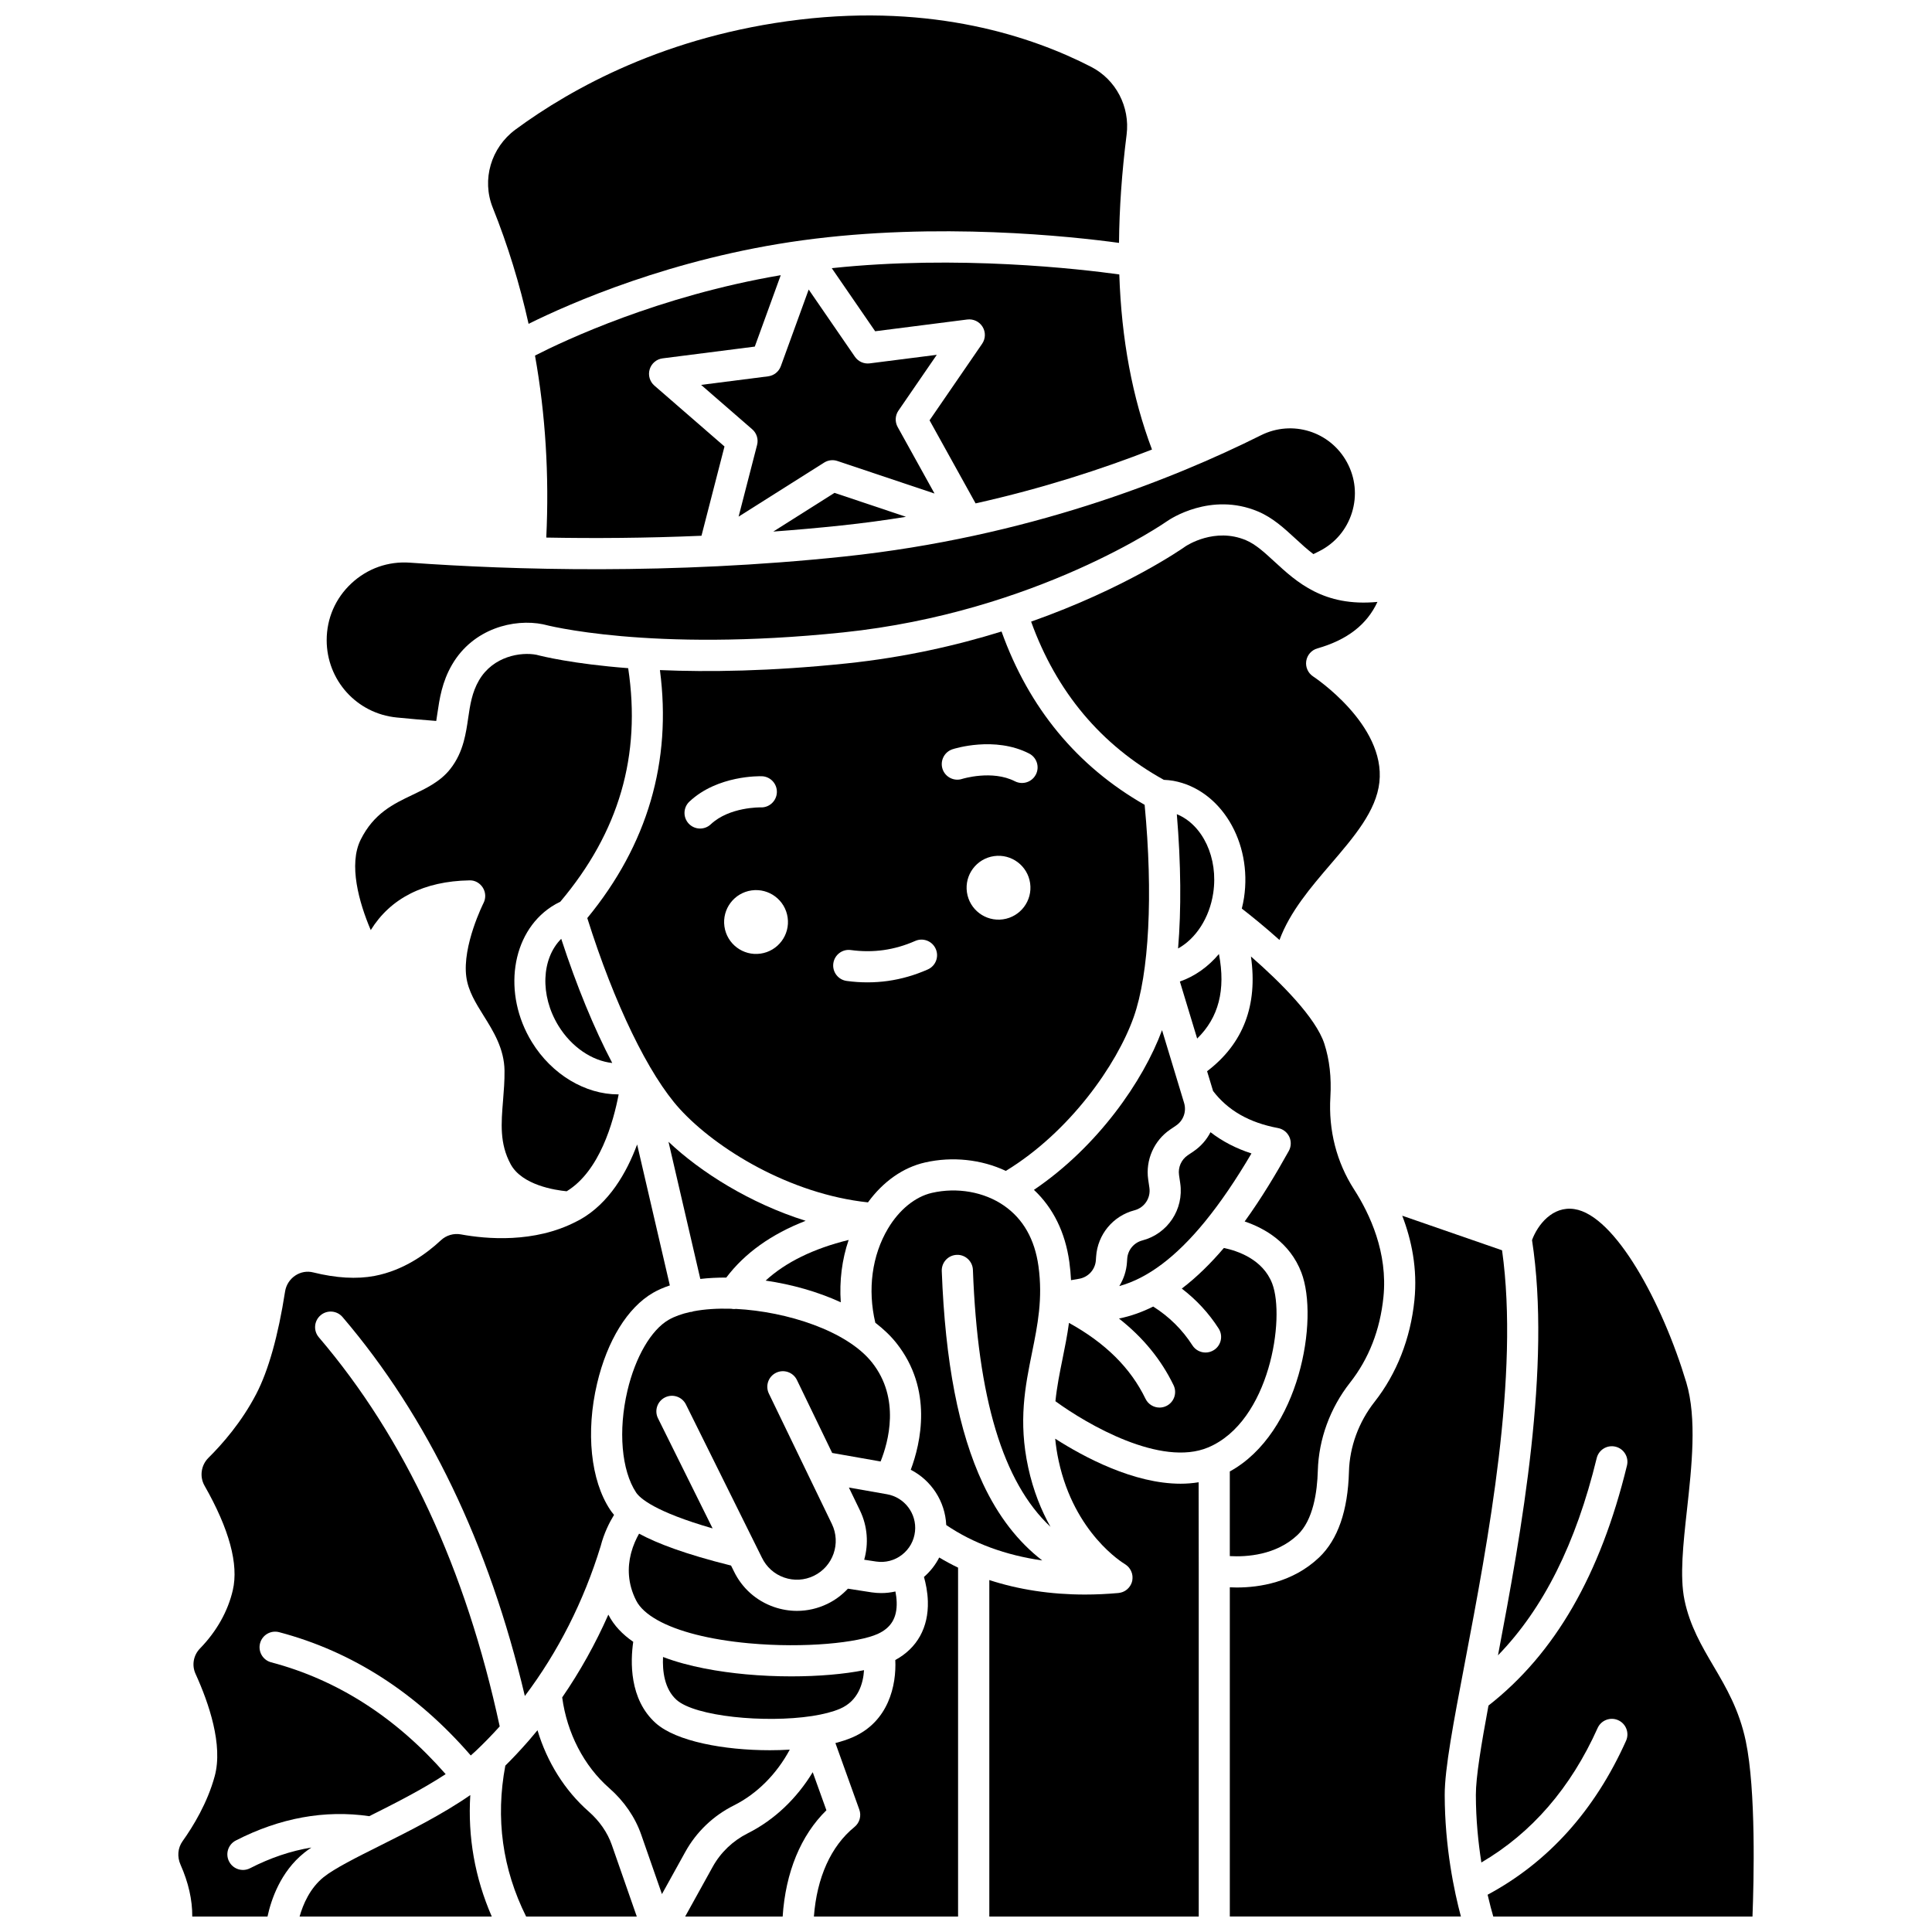
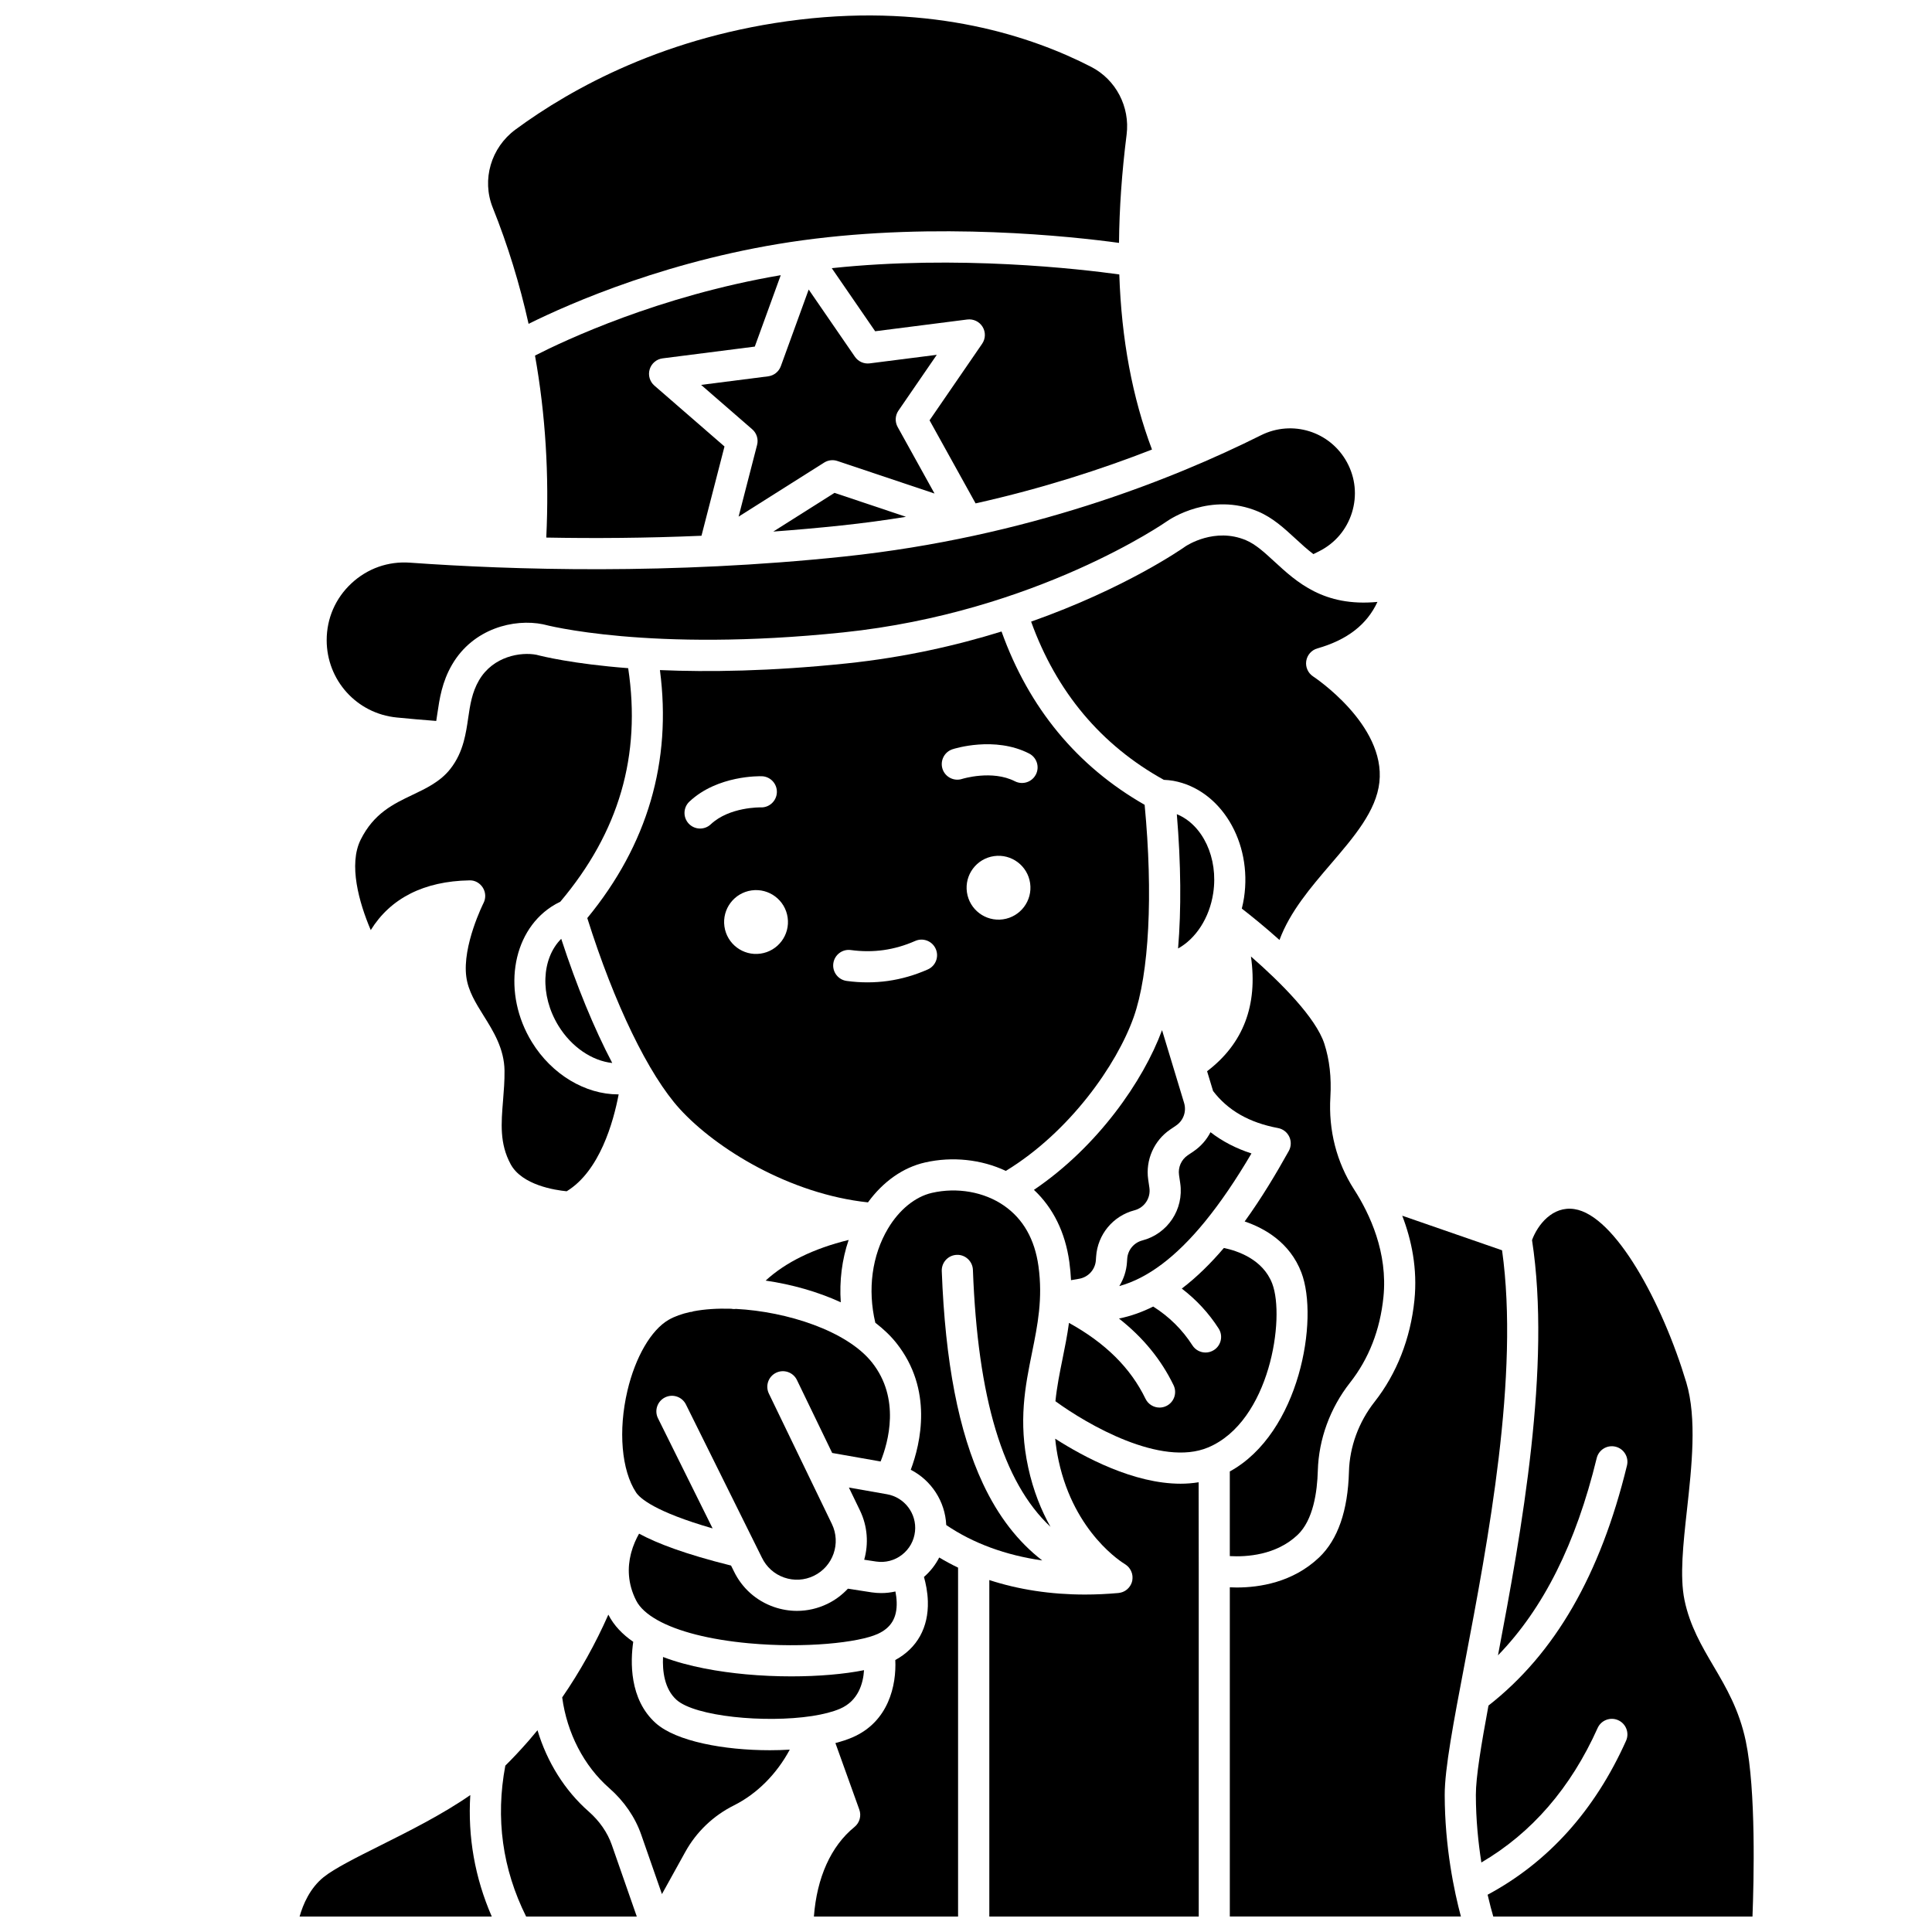
<svg xmlns="http://www.w3.org/2000/svg" width="800px" height="800px" version="1.1" viewBox="144 144 512 512">
  <defs>
    <clipPath id="i">
      <path d="m276 602h37v49.902h-37z" />
    </clipPath>
    <clipPath id="h">
-       <path d="m325 613h39v38.902h-39z" />
-     </clipPath>
+       </clipPath>
    <clipPath id="g">
      <path d="m359 556h39v95.902h-39z" />
    </clipPath>
    <clipPath id="f">
      <path d="m406 525h56v126.9h-56z" />
    </clipPath>
    <clipPath id="e">
      <path d="m535 464h74v187.9h-74z" />
    </clipPath>
    <clipPath id="d">
      <path d="m469 466h75v185.9h-75z" />
    </clipPath>
    <clipPath id="c">
      <path d="m223 619h52v32.902h-52z" />
    </clipPath>
    <clipPath id="b">
      <path d="m273 148.09h170v81.906h-170z" />
    </clipPath>
    <clipPath id="a">
-       <path d="m191 447h131v204.9h-131z" />
-     </clipPath>
+       </clipPath>
  </defs>
  <path d="m386.49 549.82c0.488-4.695-2.773-9.012-7.422-9.828l-10.102-1.777 2.926 6.059c2.047 4.234 2.312 8.863 1.133 13.07 1.059 0.164 2.113 0.328 3.168 0.48 2.461 0.363 4.891-0.277 6.852-1.797 1.965-1.527 3.188-3.731 3.445-6.207z" />
  <path d="m427.83 483.26 2.148-0.371c2.453-0.426 4.277-2.453 4.441-4.938l0.062-0.918c0.387-5.871 4.469-10.809 10.16-12.293 2.652-0.691 4.356-3.258 3.961-5.969l-0.32-2.203c-0.746-5.137 1.551-10.336 5.852-13.246l1.531-1.039c1.961-1.328 2.816-3.742 2.129-6.004l-5.84-19.281c-4.973 13.484-17.078 30.914-33.953 42.328 5.086 4.75 8.309 11.281 9.387 19.125 0.227 1.66 0.363 3.254 0.441 4.809z" />
  <path d="m310.27 512.57c-2.477 10.523-1.57 21.109 2.305 26.961 0.98 1.48 4.891 5.078 20.273 9.512l-14.473-29.18c-1.016-2.043-0.18-4.519 1.863-5.535 2.043-1.012 4.519-0.18 5.535 1.863l20.133 40.59c1.215 2.516 3.305 4.375 5.898 5.281 2.594 0.902 5.387 0.746 7.863-0.453 5.109-2.469 7.258-8.637 4.789-13.742l-16.699-34.559c-0.992-2.055-0.133-4.523 1.922-5.516 2.051-0.988 4.523-0.133 5.516 1.922l9.344 19.336 12.828 2.258c2.051-5.109 5.301-16.684-2.273-26.238-6.633-8.367-22.527-13.496-36.035-14.191-0.172 0.023-0.348 0.035-0.52 0.035-0.262 0-0.52-0.035-0.777-0.082-3.621-0.109-7.035 0.105-10.016 0.68-0.125 0.043-0.242 0.098-0.371 0.129-0.172 0.039-0.344 0.043-0.516 0.059-2.172 0.484-4.098 1.164-5.652 2.062-4.648 2.672-8.836 9.883-10.938 18.809z" />
-   <path d="m461.26 419.23c5.695-5.559 7.594-12.867 5.773-22.406-2.859 3.391-6.418 5.93-10.355 7.285z" />
  <path d="m474.19 287.16c-8.289-3.492-15.73 1.43-16.043 1.641-0.914 0.648-15.922 11.121-40.891 19.938 6.731 18.648 18.555 32.727 35.172 41.926 0.863 0.043 1.715 0.113 2.539 0.262 12.559 2.305 20.949 16.219 18.707 31.012-0.148 0.969-0.352 1.91-0.582 2.844 2.32 1.797 5.981 4.731 9.984 8.32 2.773-7.492 8.246-13.887 13.586-20.121 6.199-7.231 12.051-14.062 12.891-21.68 1.688-15.312-17.363-27.91-17.555-28.035-1.355-0.883-2.074-2.481-1.832-4.078 0.242-1.602 1.395-2.914 2.953-3.356 7.875-2.238 13.133-6.293 15.918-12.32-14.23 1.355-21.414-5.266-27.348-10.73-2.648-2.434-4.938-4.543-7.5-5.621z" />
  <path d="m455.87 359.77c1.105 13.184 1.199 25.301 0.332 35.586 4.688-2.586 8.312-8.059 9.312-14.66 1.418-9.375-2.809-18.148-9.645-20.926z" />
-   <path d="m336.47 482.57c4.91-6.492 11.957-11.516 21.035-15.043-14.746-4.625-27.852-12.891-36.348-20.945l8.434 36.352c2.191-0.254 4.5-0.371 6.879-0.363z" />
  <path d="m319.71 583.12c-0.176 3.656 0.336 8.461 3.586 11.367 4.918 4.398 23.453 6.184 35.891 4.281 0.066-0.012 0.129-0.023 0.191-0.031 2.797-0.441 5.285-1.066 7.219-1.895 4.867-2.086 6.152-6.715 6.379-10.227-5.301 1.059-12.082 1.641-19.246 1.641-3.961 0-8.031-0.176-12.035-0.543-7.039-0.652-15.09-1.973-21.984-4.594z" />
  <path d="m469.91 533.95v22.434c4.383 0.246 12.277-0.211 17.98-5.633 4.141-3.938 5.191-11.414 5.344-16.992 0.227-8.34 3.258-16.625 8.535-23.336 4.988-6.34 7.969-13.973 8.855-22.684 1.195-11.734-3.574-21.992-7.781-28.527-4.633-7.199-6.809-15.668-6.281-24.488 0.309-5.164-0.23-9.918-1.602-14.133-2.238-6.875-11.512-16.195-19.449-23.113 1.855 12.922-2.031 23.109-11.621 30.41l1.586 5.242c3.941 5.152 9.57 8.383 17.223 9.82 1.305 0.246 2.41 1.102 2.973 2.305 0.562 1.203 0.516 2.602-0.129 3.762-3.371 6.059-7.266 12.559-11.695 18.684 5.231 1.77 11.98 5.543 15.031 13.539 4.711 12.352-0.449 42.562-18.969 52.711z" />
  <path d="m346.9 483.37c6.879 1 13.812 2.941 19.914 5.75-0.395-5.695 0.316-11.324 2.086-16.523-9.332 2.297-16.691 5.902-22 10.773z" />
  <path d="m397.55 476.55c2.242-0.109 4.195 1.691 4.281 3.973 1.273 33.984 7.91 56.242 20.555 68.098-2.414-4.312-4.555-9.516-5.898-15.719-2.664-12.301-0.801-21.512 1.004-30.418 1.488-7.352 2.894-14.297 1.715-22.902-0.98-7.152-4.059-12.566-9.152-16.086-5.269-3.641-12.406-4.906-19.094-3.371-4.41 1.008-8.645 4.449-11.621 9.434-4.262 7.141-5.461 16.176-3.371 24.984 2.144 1.645 4.043 3.441 5.598 5.402 9.73 12.277 6.434 26.504 3.793 33.559 5.465 2.805 9.125 8.398 9.402 14.645 7.094 4.84 15.777 8.012 25.441 9.387-6.414-4.941-11.68-11.738-15.727-20.387-6.43-13.727-9.992-32.148-10.898-56.316-0.082-2.281 1.695-4.199 3.973-4.281z" />
  <path d="m381.63 568.59c-0.031-1.004-0.164-1.965-0.336-2.832-1.219 0.273-2.465 0.422-3.731 0.422-0.855 0-1.715-0.062-2.578-0.191-2.094-0.309-4.195-0.637-6.281-0.973-1.516 1.617-3.332 3.004-5.441 4.023-2.555 1.234-5.301 1.859-8.059 1.859-2.055 0-4.117-0.348-6.117-1.043-4.68-1.629-8.445-4.984-10.598-9.449l-0.754-1.516c-12.16-3.023-19.648-5.898-24.375-8.457-0.754 1.328-1.562 3.062-2.102 5.09-0.016 0.055-0.016 0.113-0.031 0.168-0.012 0.043-0.027 0.086-0.043 0.129-0.867 3.481-0.918 7.781 1.422 12.363 0.973 1.906 2.918 3.644 5.652 5.176 0.004 0.004 0.008 0.004 0.012 0.008 5.336 2.984 13.73 5.156 24.176 6.117 14.938 1.375 29.086-0.18 34.137-2.469 3.566-1.617 5.172-4.297 5.047-8.426z" />
  <path d="m374.02 462.64c4.027-5.527 9.297-9.242 15.094-10.566 7.262-1.66 14.973-0.816 21.445 2.227 17-10.375 29.418-28.164 33.875-40.738 4.106-11.574 5.168-32.508 2.906-56.281-17.914-10.238-30.66-25.656-37.922-45.93-11.945 3.711-25.758 6.867-41.102 8.465-20.105 2.094-36.609 2.312-49.43 1.762 3.184 24.219-3.281 46.293-19.25 65.719 7.156 22.734 16.262 41.551 24.531 50.605 9.648 10.559 29.137 22.531 49.852 24.738zm35.785-75.008c-4.625 0.656-8.906-2.566-9.562-7.191s2.566-8.906 7.191-9.562 8.91 2.566 9.562 7.191-2.566 8.906-7.191 9.562zm-13.375-45.074c0.453-0.148 11.16-3.547 20.297 1.133 2.031 1.039 2.832 3.527 1.793 5.559-0.73 1.43-2.18 2.25-3.68 2.25-0.633 0-1.277-0.148-1.879-0.453-6.019-3.082-13.898-0.656-13.977-0.629-2.168 0.707-4.5-0.48-5.207-2.644-0.699-2.176 0.484-4.508 2.652-5.215zm-31.59 56.746c0.309-2.258 2.383-3.848 4.648-3.531 2.949 0.402 5.875 0.402 8.695 0.004 2.82-0.398 5.633-1.215 8.352-2.414 2.086-0.926 4.523 0.016 5.445 2.106 0.926 2.086-0.02 4.523-2.106 5.445-3.418 1.512-6.961 2.535-10.539 3.043-1.789 0.25-3.609 0.379-5.441 0.379-1.832 0-3.68-0.125-5.527-0.379-2.258-0.312-3.836-2.394-3.527-4.652zm-12.105-12.145c0.656 4.625-2.566 8.906-7.191 9.562s-8.906-2.566-9.562-7.191 2.566-8.906 7.191-9.562c4.629-0.652 8.91 2.566 9.562 7.191zm-26.031-30.73c7.484-7.035 18.715-6.727 19.188-6.719 2.281 0.078 4.066 1.988 3.988 4.269-0.078 2.273-1.992 4.066-4.254 3.988-0.102-0.004-8.32-0.164-13.266 4.484-0.797 0.75-1.812 1.121-2.828 1.121-1.098 0-2.199-0.438-3.012-1.301-1.559-1.668-1.48-4.285 0.184-5.844z" />
  <path d="m279.32 452.51c3.004 5.57 11.785 6.891 14.855 7.188 8.742-5.328 12.383-18.336 13.777-25.684-0.051 0-0.105 0.008-0.16 0.008-8.613 0-17.531-5.203-22.852-13.887-7.816-12.758-5.496-28.836 5.18-35.844 0.758-0.496 1.523-0.926 2.359-1.316 15.578-18.469 21.484-38.758 17.996-61.902-14.656-1.129-22.828-3.156-24.289-3.543-4.106-0.809-11.492 0.328-15.242 6.754-1.875 3.219-2.367 6.559-2.883 10.094-0.285 1.957-0.594 4.031-1.168 6.121-0.008 0.035-0.02 0.066-0.027 0.102-0.676 2.426-1.719 4.875-3.535 7.184-2.629 3.348-6.379 5.133-10.004 6.859-5.047 2.398-10.258 4.879-13.746 11.883-3.262 6.555-0.469 16.59 2.672 23.957 5.227-8.445 14.105-12.961 26.133-13.176 1.461-0.07 2.805 0.711 3.574 1.938 0.77 1.23 0.836 2.773 0.18 4.066-0.055 0.105-5.668 11.309-4.566 19.551 0.5 3.762 2.508 6.969 4.629 10.367 2.547 4.074 5.43 8.691 5.5 14.531 0.031 2.703-0.184 5.312-0.387 7.84-0.504 6.141-0.938 11.453 2.004 16.91z" />
  <path d="m291.98 415.82c3.484 5.688 8.949 9.316 14.27 9.883-4.797-9.137-9.418-20.34-13.52-32.91-5.219 5.211-5.703 14.941-0.75 23.027z" />
  <path d="m463.26 467.82c0.047-0.062 0.098-0.121 0.148-0.184 4.035-4.953 8.105-10.922 12.242-17.961-4.109-1.324-7.719-3.215-10.855-5.629-1.023 1.992-2.539 3.75-4.5 5.078l-1.535 1.039c-1.695 1.148-2.602 3.195-2.305 5.223l0.32 2.199c1 6.879-3.32 13.391-10.047 15.145-2.242 0.586-3.852 2.531-4.004 4.844l-0.062 0.918c-0.152 2.316-0.879 4.473-2.039 6.332 7.547-2.09 15.027-7.711 22.637-17.004z" />
  <g clip-path="url(#i)">
    <path d="m300.01 624.07c-6.332-5.551-11.043-13.117-13.566-21.539-0.785 0.957-1.582 1.906-2.394 2.84-0.082 0.098-0.16 0.195-0.254 0.285-1.891 2.156-3.852 4.242-5.879 6.258-2.625 13.941-0.777 27.379 5.516 39.992h29.324l-6.621-18.984c-1.145-3.281-3.262-6.34-6.125-8.852z" />
  </g>
  <g clip-path="url(#h)">
    <path d="m359.38 613.65c-4.25 7.004-10.211 12.68-17.195 16.18-3.973 1.992-7.195 5.07-9.32 8.906l-7.289 13.168h25.836c0.766-11.699 4.789-21.504 11.594-28.164z" />
  </g>
  <g clip-path="url(#g)">
    <path d="m388.86 561.91c0.484 1.711 0.957 3.961 1.031 6.434 0.211 6.965-2.84 12.441-8.629 15.574 0.32 6.625-1.727 16.375-11.402 20.523-1.316 0.566-2.824 1.059-4.469 1.484l6.336 17.641c0.594 1.652 0.078 3.496-1.285 4.602-6.227 5.055-9.969 13.391-10.75 23.738h38.207v-92.465c-1.723-0.828-3.387-1.723-4.996-2.688-0.992 1.945-2.356 3.688-4.043 5.156z" />
  </g>
  <path d="m381.89 257.16c-0.758-1.367-0.68-3.051 0.207-4.34l10.16-14.789-17.773 2.266c-1.531 0.195-3.047-0.48-3.926-1.758l-12.246-17.809-7.383 20.312c-0.527 1.453-1.824 2.488-3.359 2.688l-17.77 2.269 13.547 11.766c1.184 1.027 1.684 2.633 1.289 4.148l-4.898 19 22.664-14.32c1.051-0.664 2.344-0.82 3.516-0.426l25.742 8.625z" />
  <g clip-path="url(#f)">
    <path d="m423.64 525.27c0.18 1.879 0.473 3.832 0.918 5.883 4.164 19.223 16.996 27.02 17.539 27.344 0.043 0.027 0.082 0.062 0.125 0.086 0.094 0.059 0.18 0.121 0.266 0.188 0.105 0.078 0.203 0.16 0.297 0.25 0.09 0.082 0.18 0.164 0.262 0.254 0.074 0.082 0.141 0.168 0.207 0.254 0.309 0.398 0.543 0.844 0.691 1.328 0.023 0.07 0.047 0.141 0.066 0.211 0.039 0.148 0.059 0.297 0.082 0.449 0.012 0.086 0.02 0.172 0.027 0.262 0.012 0.148 0.016 0.297 0.008 0.449-0.004 0.098-0.02 0.195-0.027 0.293-0.012 0.121-0.012 0.238-0.035 0.359-0.141 0.688-0.449 1.293-0.867 1.801-0.008 0.008-0.012 0.016-0.016 0.023-0.102 0.125-0.219 0.234-0.336 0.344-0.047 0.047-0.094 0.094-0.145 0.141-0.102 0.086-0.207 0.16-0.312 0.238-0.078 0.055-0.156 0.113-0.238 0.16-0.098 0.059-0.203 0.113-0.305 0.16-0.098 0.051-0.199 0.098-0.301 0.137-0.102 0.043-0.207 0.074-0.312 0.105-0.109 0.035-0.219 0.062-0.332 0.086-0.109 0.023-0.223 0.043-0.332 0.059-0.055 0.008-0.109 0.023-0.164 0.027-3.004 0.273-5.973 0.41-8.887 0.41-9.039 0-17.59-1.312-25.34-3.84v89.168h55.5v-91.875-0.02l-0.027-23.188c-1.574 0.254-3.168 0.383-4.777 0.383-12.41 0-25.516-6.988-33.234-11.93z" />
  </g>
  <g clip-path="url(#e)">
    <path d="m606.66 605.46c-1.758-8.367-5.223-14.258-8.574-19.949-3.082-5.234-6.266-10.648-7.676-17.477-1.293-6.266-0.344-14.863 0.66-23.961 1.25-11.344 2.668-24.199-0.176-33.684-6.324-21.078-18.875-44.355-29.68-45.969-5.781-0.871-9.723 4.172-11.211 8.211 5.144 33.422-2.754 77.043-9.02 110.05 12.043-12.398 20.648-29.613 26.16-52.262 0.539-2.215 2.769-3.574 4.988-3.035 2.215 0.539 3.574 2.773 3.035 4.988-7.066 29.023-19.094 49.844-36.703 63.621-1.926 10.383-3.352 18.973-3.344 23.699 0.012 6.562 0.641 12.668 1.461 17.883 13.336-7.809 23.688-19.758 30.805-35.625 0.934-2.082 3.379-3.012 5.457-2.078 2.082 0.934 3.012 3.375 2.078 5.457-8.281 18.465-20.617 32.168-36.684 40.793 0.551 2.387 1.082 4.352 1.5 5.789h68.691c0.363-9.41 0.953-33.48-1.77-46.449z" />
  </g>
  <g clip-path="url(#d)">
    <path d="m542.06 475.34-26.453-9.164c2.469 6.426 4.078 14.051 3.227 22.402-1.035 10.148-4.691 19.465-10.578 26.949-4.184 5.324-6.59 11.879-6.769 18.457-0.281 10.379-2.945 18.031-7.906 22.75-6.973 6.629-15.809 7.969-21.82 7.969-0.656 0-1.266-0.02-1.848-0.047v87.242h61.242c-1.754-6.551-4.266-18.328-4.293-32.203-0.016-6.934 2.348-19.348 5.34-35.066 6.141-32.293 14.504-76.238 9.859-109.29z" />
  </g>
  <path d="m481.16 484.18c-2.488-6.527-9.352-8.734-12.82-9.453-3.441 4.035-7.156 7.719-11.152 10.762 3.859 2.953 7.141 6.488 9.766 10.586 1.23 1.918 0.672 4.473-1.25 5.703-0.691 0.441-1.461 0.656-2.223 0.656-1.359 0-2.691-0.672-3.481-1.902-2.66-4.148-6.148-7.598-10.387-10.281-2.898 1.445-5.918 2.539-9.074 3.176 6.379 5.012 11.168 10.859 14.465 17.664 0.996 2.051 0.137 4.523-1.918 5.516-0.582 0.281-1.191 0.414-1.797 0.414-1.531 0-3.008-0.859-3.719-2.332-3.957-8.172-10.629-14.785-20.281-20.113-0.445 3.297-1.078 6.441-1.707 9.539-0.758 3.742-1.496 7.394-1.883 11.223 8.469 6.188 27.996 17.496 40.469 12.25 0.004 0 0.008-0.004 0.012-0.004 16.391-6.902 20.434-34.344 16.98-43.402z" />
  <path d="m338.49 622.45c6.144-3.078 11.324-8.301 14.809-14.777-1.742 0.102-3.516 0.156-5.309 0.156-12.125 0-24.812-2.356-30.203-7.176-7.086-6.34-6.711-16.469-5.973-21.555-2.824-1.949-5.109-4.301-6.566-7.148-0.008-0.02-0.016-0.039-0.027-0.055-3.43 7.758-7.531 15.102-12.234 21.938 1.27 9.461 5.762 18.156 12.465 24.031 3.934 3.449 6.867 7.715 8.477 12.34l5.492 15.754 6.211-11.219c2.945-5.301 7.391-9.551 12.859-12.289z" />
  <g clip-path="url(#c)">
    <path d="m268.63 619.71c-7.359 5.117-16.234 9.559-23.754 13.32-6.301 3.152-12.254 6.129-15.105 8.422-3.637 2.926-5.469 7.227-6.375 10.449h50.926c-4.481-10.312-6.375-21.09-5.691-32.191z" />
  </g>
  <path d="m249.1 334.14c3.445 0.344 6.969 0.645 10.508 0.918 0.098-0.609 0.191-1.23 0.285-1.883 0.582-3.965 1.234-8.457 3.922-13.059 5.578-9.566 16.406-12.234 24.098-10.672 0.047 0.012 0.09 0.031 0.137 0.043s0.094 0.012 0.137 0.023c0.273 0.074 27.887 7.434 79.277 2.082 51.301-5.344 85.621-29.32 85.961-29.562 0.496-0.344 11.422-7.762 23.969-2.481 3.894 1.641 6.941 4.449 9.887 7.164 1.566 1.445 3.113 2.867 4.785 4.133 0.512-0.254 1.023-0.508 1.52-0.758 4.203-2.106 7.289-5.738 8.691-10.23 1.402-4.504 0.926-9.266-1.344-13.402-4.465-8.137-14.461-11.254-22.766-7.106-23.684 11.84-62.062 27.027-110.4 32.133-45.977 4.859-87.965 3.566-115.09 1.633-5.805-0.426-11.305 1.531-15.547 5.481-4.227 3.938-6.555 9.285-6.555 15.059 0.008 10.621 7.969 19.43 18.531 20.484z" />
  <g clip-path="url(#b)">
    <path d="m284.08 229.82c10.734-5.324 37.961-17.402 72.527-22.129 0.012 0 0.023-0.004 0.031-0.004h0.004 0.004c35.879-4.902 71.266-1.043 83.902 0.68 0.082-9.07 0.742-18.613 2.016-28.703 0.93-7.363-2.844-14.574-9.387-17.941-15.641-8.051-41.742-16.754-77.289-12.52-35.215 4.195-60.367 18.148-75.266 29.117-6.516 4.797-9.004 13.305-6.047 20.691 4.004 9.988 7.16 20.277 9.504 30.809z" />
  </g>
  <g clip-path="url(#a)">
    <path d="m228.95 492.57c1.73-1.484 4.34-1.277 5.824 0.457 22.586 26.445 38.816 60.199 48.316 100.43 8.793-11.652 15.625-25.117 20.098-39.734 0.883-3.414 2.301-6.25 3.539-8.266-0.414-0.48-0.754-0.938-1.039-1.367-5.156-7.777-6.481-20.582-3.461-33.414 2.684-11.406 8.098-20.18 14.848-24.074 1.316-0.762 2.812-1.406 4.438-1.949l-8.668-37.355c-2.805 7.547-7.445 15.566-15.066 19.879-0.301 0.172-0.609 0.316-0.914 0.477-0.051 0.023-0.094 0.055-0.148 0.074-11.113 5.773-23.852 4.641-30.586 3.398-1.898-0.348-3.875 0.234-5.293 1.562-3.738 3.496-9.824 7.977-17.57 9.445-4.711 0.895-10.191 0.582-16.285-0.934-1.629-0.406-3.312-0.105-4.731 0.836-1.453 0.965-2.441 2.508-2.707 4.231-1.84 11.797-4.41 20.93-7.637 27.148-3.875 7.465-9.02 13.316-12.656 16.914-1.98 1.961-2.414 5-1.055 7.387 6.566 11.531 9.09 20.852 7.496 27.711-1.301 5.594-4.301 10.922-8.676 15.418-1.766 1.812-2.238 4.453-1.203 6.731 3.559 7.816 7.332 18.871 5.082 27.141-1.926 7.074-5.695 13.273-8.52 17.227-1.273 1.781-1.473 4.109-0.535 6.223 2.102 4.731 3.141 9.332 3.109 13.742h19.941c0.961-4.469 3.434-11.84 9.703-16.883 0.574-0.465 1.223-0.934 1.926-1.406-5.418 0.883-10.848 2.711-16.254 5.484-0.605 0.309-1.25 0.457-1.883 0.457-1.5 0-2.945-0.82-3.676-2.246-1.043-2.031-0.242-4.519 1.785-5.559 11.691-6 23.586-8.16 35.371-6.449 6.488-3.246 13.938-7.004 20.238-11.141-13.18-15.051-28.715-25.012-46.242-29.633-2.207-0.582-3.519-2.84-2.941-5.047 0.582-2.207 2.844-3.519 5.047-2.941 19.352 5.102 36.418 16.086 50.789 32.676 0.461-0.398 0.91-0.801 1.336-1.203 2.195-2.074 4.301-4.25 6.336-6.5-8.965-41.664-25.078-76.363-47.934-103.12-1.484-1.738-1.277-4.344 0.457-5.824z" />
  </g>
  <path d="m449.29 263.13c-5.211-13.816-8.09-29.184-8.664-46.398-10.301-1.43-42.77-5.215-76.199-1.664l11.5 16.719 24.422-3.117c1.613-0.199 3.199 0.559 4.047 1.945 0.848 1.391 0.801 3.148-0.121 4.488l-13.934 20.285 12.203 22.016c17.68-3.953 33.383-9.043 46.746-14.273z" />
  <path d="m348.93 284.87c5.906-0.438 11.902-0.965 17.973-1.609 5.887-0.621 11.621-1.398 17.191-2.301l-18.941-6.348z" />
  <path d="m329.9 285.98 6.098-23.66-18.582-16.137c-1.23-1.066-1.715-2.758-1.242-4.316s1.816-2.695 3.43-2.898l24.422-3.117 6.879-18.926c-32.285 5.492-57.316 17.309-65.125 21.301 2.785 15.594 3.781 31.715 2.988 48.234 12.578 0.234 26.438 0.152 41.133-0.48z" />
</svg>